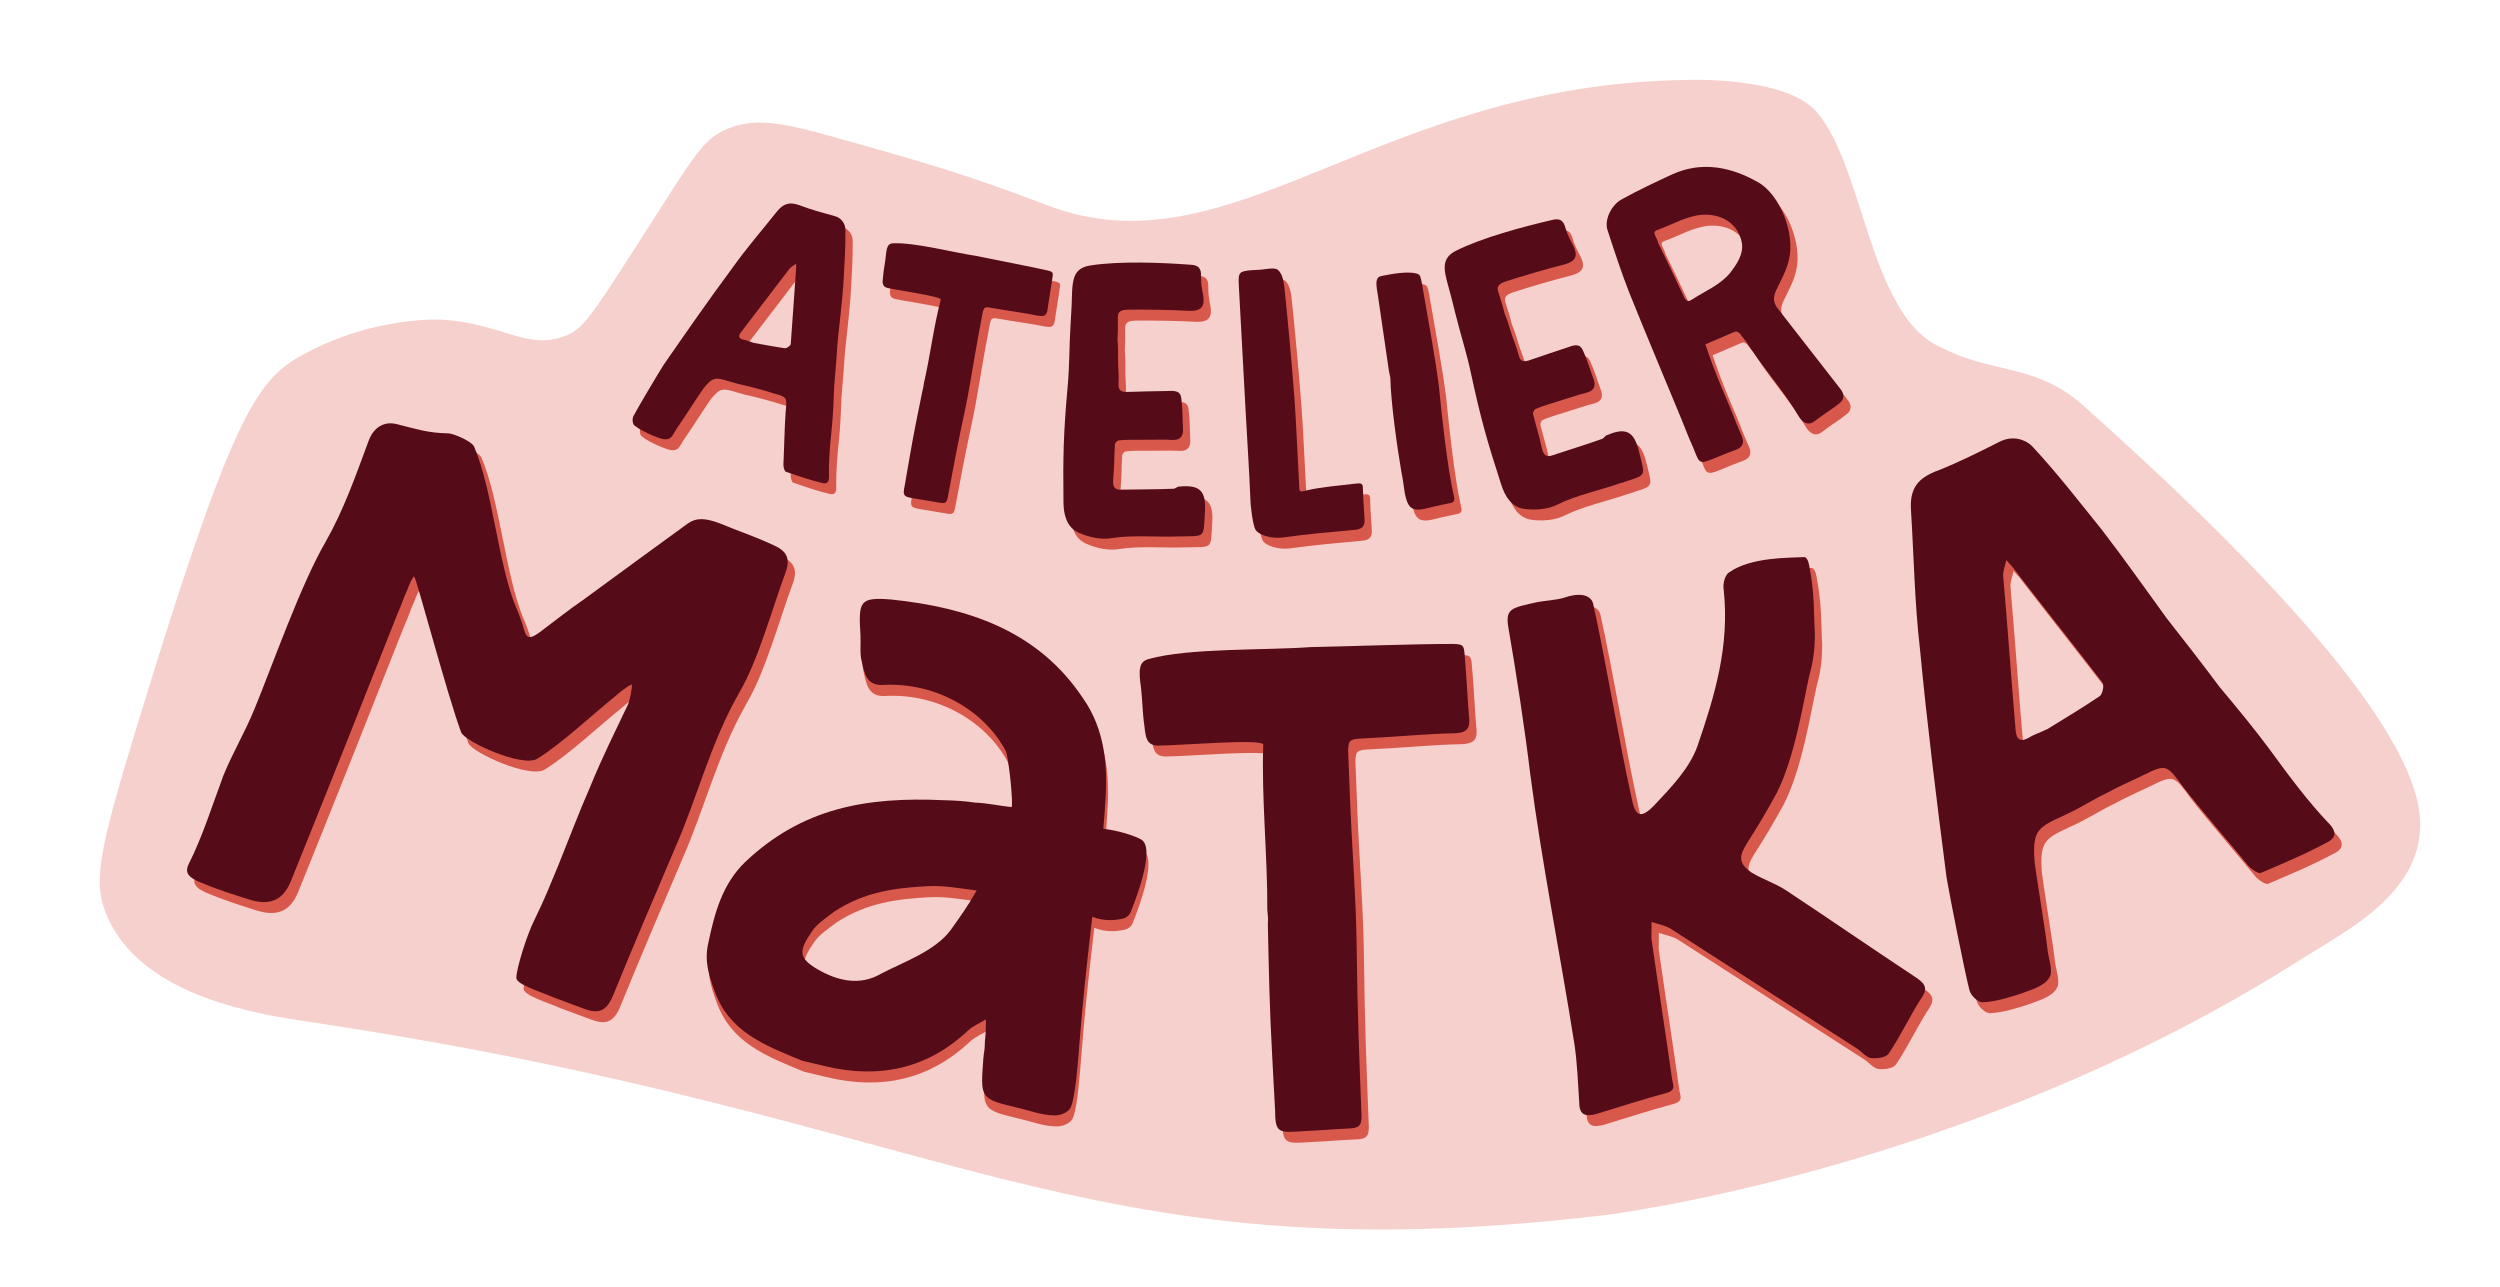
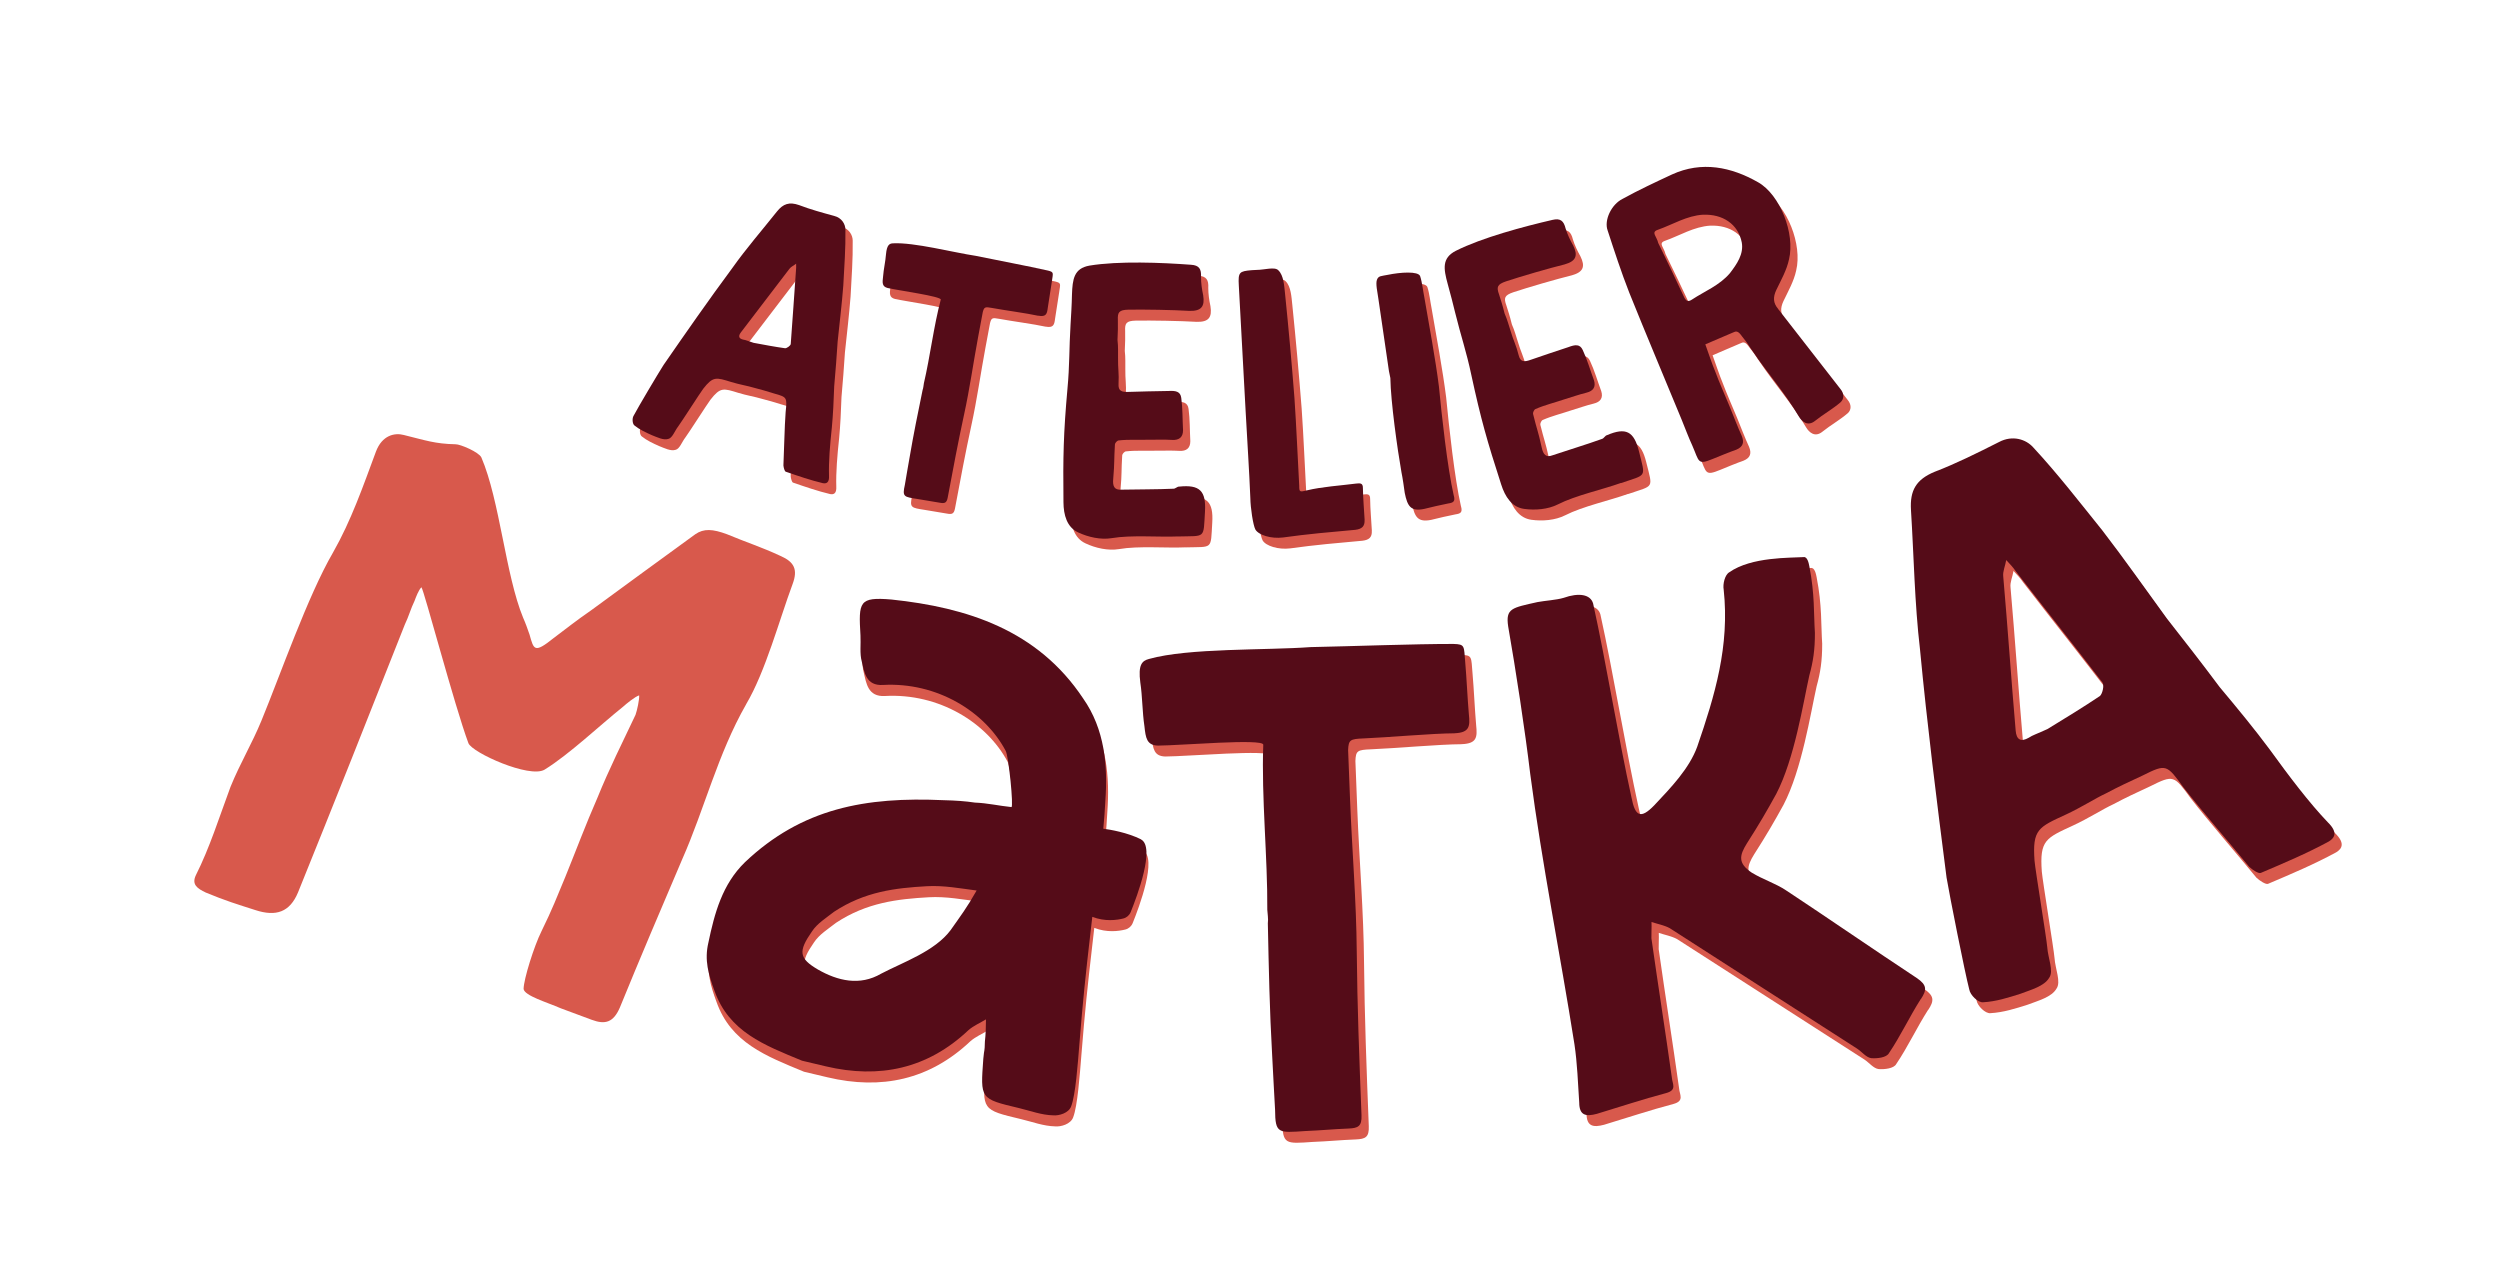
<svg xmlns="http://www.w3.org/2000/svg" id="Calque_1" version="1.1" viewBox="0 0 552.77 284.47">
  <defs>
    <style> .st0 { fill: #f6d0cc; } .st1 { fill: #550c18; } .st2 { fill: #d8594c; } </style>
  </defs>
-   <path class="st0" d="M68.49,225.96c-10.52-1.57-36.41-5.27-44.49-22.68-3.32-7.16-2.91-12.42,5.23-39.25,21.67-71.38,27.16-79.77,37.51-85.48,16.19-8.95,31.4-7.85,31.4-7.85,13.08.94,18.59,6.91,27.04,3.49,3.55-1.44,5.13-3.52,15.7-20.06,12.62-19.74,14.37-23.01,19.19-25.3,6.61-3.13,13.18-1.66,25.3,1.74,18.69,5.26,28.04,7.89,46.23,14.83,40.77,15.56,72.52-26.74,141.1-27.72,0,0,21.92-.95,28.9,6.99,5.55,6.31,8.48,18.23,12.3,29.45,6.51,19.1,12.12,21.28,17.16,23.59,10.46,4.8,19.63,3.07,29.61,11.99,29.75,26.62,74.53,69.43,74.47,92.64-.04,15.57-16.88,23.75-26.17,29.66-74.16,47.19-154.39,56.7-154.39,56.7-117.28,13.89-143.23-21.41-286.11-42.74Z" />
+   <path class="st0" d="M68.49,225.96Z" />
  <path class="st2" d="M164.97,155.74c-6.31,11.06-9.15,23.01-14.17,34.35-4.64,10.88-9.29,21.76-13.75,32.7-1.42,3.27-3.22,3.81-6.2,2.7-2.28-.85-4.57-1.7-6.86-2.55-3.1-1.35-7.98-2.76-8.22-4.26.02-2.19,2.34-9.53,3.94-12.74,2.49-5.08,3.4-7.54,5.28-12.04,2.4-5.91,4.49-11.54,7.13-17.56,2.53-6.26,5.58-12.33,8.4-18.29.33-.88.89-3.47.8-4.3-.9.27-2.91,1.92-3.53,2.49-5.12,4.1-11.93,10.57-17.39,13.94-3.33,1.96-16.01-3.75-16.83-5.86-3.1-8.35-9.82-33.86-10.39-34.47-.61.57-1.2,2.15-1.53,3.03-.83,1.69-1.31,3.52-2.14,5.21-7.15,18.15-16.3,41.16-23.62,59.24-1.81,4.33-4.81,5.41-9.45,3.89-3.93-1.26-6.63-2.07-10.96-3.88-1.87-.89-3.14-1.77-2.18-3.81,3.06-6.07,5.19-12.88,7.67-19.56,2.2-5.38,4.71-9.45,6.85-14.66,4.14-10.06,10.26-27.6,15.81-37.14,4.04-7.1,6.67-14.72,9.48-22.28,1.37-3.69,4.18-4.25,6.18-3.71,4.77,1.17,6.88,1.96,11.44,2.05,1.01-.03,5.16,1.72,5.71,2.92,4.07,9.51,5.34,25.99,9.23,35.44.44.96,1.04,2.59,1.42,3.73.95,3.36,1.04,4.19,5.31.77,2.5-1.87,5.06-3.92,8.28-6.13,7.97-5.84,15.4-11.28,23.06-16.84,1.88-1.3,3.84-1.17,7,0,4.33,1.81,7.56,2.81,11.82,4.79,3.1,1.35,3.87,3.04,2.7,6.2-2.94,7.91-6,19.38-10.28,26.59Z" />
  <path class="st2" d="M323.2,164.55c-4.94.02-14.97.93-20.08,1.13-3,.12-3.34.31-3.43,2.6.12,3.17.3,7.76.42,10.75.44,11.28,1.4,22.54,1.49,33.83.12,12.17.54,23.1,1.05,36.14.1,2.47-.77,2.85-2.89,2.94-3.53.14-5.99.41-9.51.55-5.99.41-6.68.61-6.71-4.68-.05-1.41-.55-9.51-.65-12.15-.56-9.86-.74-19.03-.95-29.09.14-1.06-.08-2.12-.12-3,.08-11.65-1.32-24.84-.89-36.5-.05-1.41-18.35.18-23.29.2-2.47-.08-2.71-1.66-2.99-4.3-.48-3.16-.43-6.51-.91-9.67-.5-3.86.34-4.78,1.92-5.19,8.73-2.46,25.87-1.89,35.73-2.62,9.35-.19,22.92-.71,31.57-.7,2.65.07,2.31.44,2.63,4.13.31,3.52.48,7.75.8,11.44.28,2.64.16,4.05-3.19,4.18Z" />
  <path class="st2" d="M426.31,223.3c-2.48,3.89-4.51,8.24-7.03,11.96-.52,1-2.64,1.23-3.92,1.12-1.11-.15-2.07-1.4-3.1-2.09-13.75-8.84-27.7-17.81-41.45-26.65-1.21-.66-2.69-.92-4.04-1.37.06,1.25-.05,2.52-.02,3.6,1.46,10.32,3.09,20.6,4.51,30.75.09,1.42,1.26,2.81-1.3,3.49-5.13,1.35-10.19,3.05-15.28,4.58-2.39.64-3.88.39-3.89-2.48-.28-4.26-.43-8.72-1.06-12.91-3.16-20.05-7.16-39.76-9.77-59.73-1.15-9.66-3.21-23.09-4.88-32.65-.6-4.02.82-4.11,6.5-5.39,1.56-.3,4.22-.46,5.75-.93,3.36-1.19,5.95-.79,6.53,1.25,2.89,13.09,5.53,29.47,8.49,42.91.8,4.16,2.01,4.82,5.01,1.73,3.73-3.95,7.76-8.15,9.52-12.98,3.91-11.36,7.19-22.23,5.85-34.73-.23-1.21.26-3.28,1.23-3.83,4.9-3.46,13.58-3.17,16.42-3.36.87-.17,1.17,1.39,1.3,2.08,1.21,6.23.94,10.42,1.22,14.67.01,3.77-.39,6.36-1.23,9.4-1.35,6.01-3.26,18.42-7.32,26.21-1.99,3.62-3.74,6.65-6.5,10.96-1.64,2.65-2.03,4.35,1.07,6.44,2.45,1.5,5.31,2.39,7.59,3.92,9.68,6.39,19.22,12.99,28.9,19.38,2.27,1.54,2.3,2.61.91,4.68Z" />
  <path class="st2" d="M516.54,188.46c-4.81,2.62-9.85,4.75-15.05,6.96-.48.22-1.87-.69-2.56-1.34-4.03-4.94-10.67-12.56-14.54-17.57-3.71-5.08-3.79-5.24-9-2.64-2.88,1.33-5.44,2.52-8.09,3.94-2.4,1.11-5.54,3.15-8.9,4.7-6.08,2.81-7.44,3.25-6.94,10.21.17,2.06,2.64,17.05,2.81,19.1.16,2.45,1.5,5.33.42,6.8-1.08,1.86-4.03,2.64-6.34,3.52-2.71.86-5.42,1.73-8.26,1.88-1.11.12-2.87-1.59-3.07-2.86-.99-3.82-4.34-20.73-5.01-24.7-2.17-16.88-4.27-33.59-5.88-50.53-1.19-10.14-1.35-20.56-1.99-30.76-.26-4.35,1.15-6.75,5.23-8.44,4.79-1.83,9.52-4.21,14.25-6.59,2.97-1.57,5.94-.61,7.54,1.18,5.43,5.85,10.28,12.15,15.3,18.38,4.86,6.3,9.47,12.91,14.25,19.45,3.8,4.85,7.6,9.7,11.69,15.19,3.88,4.62,7.92,9.55,11.03,13.75,4.32,5.97,8.79,11.87,12.92,16.18,2.15,2.12,1.56,3.36.19,4.19ZM466.47,153.32c-6.38-8.32-12.84-16.41-19.14-24.57-.6-.89-1.37-1.7-2.13-2.51-.2,1.26-.79,2.5-.66,3.61,1,11.39,1.76,22.7,2.75,34.1.17,2.06,1.18,2.56,2.87,1.59.89-.6,1.92-.89,4.16-1.93,3.94-2.41,7.88-4.81,11.59-7.3.57-.46,1.02-2.42.56-2.98Z" />
  <g>
    <path class="st2" d="M183.53,109.24c-2.75-.66-5.42-1.58-8.18-2.53-.26-.08-.48-.91-.52-1.4.16-3.29.24-8.5.49-11.77.33-3.23.36-3.32-2.54-4.12-1.57-.48-2.96-.91-4.47-1.28-1.31-.4-3.21-.71-5.04-1.27-3.31-1.02-3.98-1.32-6.19,1.52-.64.85-4.88,7.46-5.52,8.31-.79,1-1.27,2.56-2.19,2.76-1.06.34-2.46-.38-3.65-.84-1.34-.6-2.68-1.21-3.82-2.13-.47-.34-.55-1.6-.19-2.16.94-1.81,5.49-9.46,6.61-11.21,5-7.23,9.97-14.37,15.2-21.43,3.04-4.3,6.58-8.36,9.86-12.49,1.4-1.76,2.78-2.19,4.92-1.44,2.47.95,5.11,1.67,7.75,2.39,1.68.42,2.49,1.82,2.49,3.06.06,4.12-.25,8.22-.47,12.34-.31,4.1-.82,8.23-1.25,12.39-.22,3.17-.43,6.35-.76,9.87-.1,3.11-.26,6.4-.52,9.09-.41,3.78-.72,7.59-.63,10.67.09,1.55-.56,1.83-1.38,1.67ZM176.44,78.45c.43-5.4.74-10.73,1.14-16.04.07-.55.06-1.12.05-1.7-.51.41-1.17.69-1.5,1.16-3.55,4.72-7.17,9.32-10.72,14.04-.64.85-.43,1.39.55,1.6.55.07,1.04.32,2.26.7,2.34.44,4.69.88,6.97,1.2.38.02,1.23-.58,1.25-.95Z" />
    <path class="st2" d="M231.18,72.23c-2.49-.56-7.64-1.24-10.24-1.73-1.52-.28-1.72-.23-2.03.92-.3,1.61-.74,3.94-1.02,5.46-1.07,5.73-1.87,11.51-3.12,17.21-1.33,6.14-2.37,11.7-3.61,18.32-.23,1.25-.71,1.35-1.79,1.15-1.79-.33-3.06-.48-4.85-.81-3.06-.48-3.44-.46-2.84-3.13.13-.72.81-4.85,1.07-6.19.85-5.03,1.81-9.67,2.85-14.76.19-.52.2-1.07.29-1.52,1.37-5.86,2.18-12.66,3.73-18.48.13-.72-9.26-2.01-11.75-2.57-1.24-.32-1.18-1.15-1.01-2.51.12-1.65.53-3.33.65-4.97.19-2,.72-2.37,1.56-2.4,4.68-.24,13.25,2.01,18.29,2.77,4.73.98,11.62,2.27,15.98,3.26,1.33.34,1.11.49.85,2.38-.25,1.81-.65,3.96-.91,5.85-.16,1.36-.38,2.06-2.09,1.74Z" />
    <path class="st2" d="M262.14,121.02c-4.3.2-10.38-.36-14.72.39-2.4.4-5.19-.22-7.41-1.27-2.49-1.15-3.23-3.85-3.25-6.68-.12-10.14,0-15.15.88-25.04.5-5.26.36-8.92.68-14.29.09-1.46.28-4.55.31-6.55.12-3.46.44-5.81,3.86-6.43,6.45-1.07,16.01-.67,22.46-.19,1.82.11,2.31.96,2.21,2.69,0,1.37.2,2.75.48,4.04.4,2.49-.4,3.54-3.04,3.47-3.55-.21-10.02-.33-13.49-.27-2.1.06-2.41.58-2.33,2.32,0,1.64.04,2.28-.08,4.38.18,1.47.1,2.93.12,4.02-.04,2.19.25,3.48.11,5.67-.1,1.64.71,1.87,2.36,1.79,2.93-.1,5.21-.14,8.68-.2,1.56-.09,2.64.07,2.83,1.54.32,2.3.26,4.76.39,7.14,0,1.55-.87,2.23-2.41,2.14-1.82-.11-3.38-.02-5.2-.04-2.1.06-4.47-.09-6.58.15-.36-.02-.86.59-.87.86-.22,3.64-.05,3.92-.37,7.55-.2,1.81.3,2.57,1.77,2.48,3.29-.07,8.22-.05,11.51-.22.45.03.85-.5,1.31-.47,4.5-.46,5.97.91,5.69,5.55-.37,6.09.23,5.31-5.9,5.48Z" />
    <path class="st2" d="M303.32,117.35c.08,1.46-.62,2.04-2.07,2.21-5.27.47-10.62.94-15.96,1.69-2.63.33-5.41-.53-6.12-1.77-.51-.98-1.08-4.78-1.11-6.96-.25-6.19-.68-12.46-1.03-19.01-.52-9.64-1.02-18.83-1.52-28.01-.16-2.91.1-3.11,2.83-3.35.36-.02.73-.04,1.09-.06,1.73,0,4.06-.77,4.84.1,1.16,1.12,1.28,3.4,1.47,5.21.78,7.62,1.47,15.25,2.07,22.97.44,6.45.7,12.92,1.06,19.46-.01,1.46.17,1.36,1.7,1,3.51-.83,7.24-1.03,10.87-1.5.73-.04,1.54-.27,1.51,1.01.04,2.37.26,4.73.38,7Z" />
    <path class="st2" d="M323.05,111.99c.37,1.33-.15,1.58-1.23,1.74-1.79.34-3.57.78-5.35,1.21-2.95.6-3.67-.59-4.27-3.54-.16-1.17-.45-3.25-.73-4.59-.9-5.12-2.37-15.58-2.45-20.81-.06-.45-.23-.98-.31-1.52-.64-4.6-1.58-10.63-2.33-15.95-.21-1.53-.66-3.4-.32-4.28.34-.88.9-.77,2.42-1.08,2.77-.57,6.69-.84,7.12.29.47,1.41.63,3.22.94,4.74.99,5.75,2.49,13.82,3.22,19.69.6,6.26,1.87,17.95,3.28,24.1Z" />
    <path class="st2" d="M360,109.2c-4.05,1.46-10.02,2.74-13.94,4.74-2.17,1.1-5.02,1.33-7.45.99-2.72-.36-4.23-2.71-5.08-5.41-3.12-9.64-4.49-14.47-6.59-24.17-1.08-5.17-2.31-8.62-3.59-13.84-.35-1.42-1.09-4.42-1.65-6.35-.91-3.34-1.3-5.68,1.78-7.28,5.84-2.94,15.09-5.39,21.39-6.85,1.77-.43,2.5.23,2.91,1.91.41,1.31,1.01,2.57,1.66,3.72,1.12,2.26.67,3.49-1.87,4.21-3.45.85-9.67,2.66-12.96,3.75-1.99.68-2.13,1.27-1.54,2.91.48,1.57.72,2.17,1.22,4.2.61,1.35.96,2.77,1.31,3.81.61,2.1,1.27,3.25,1.79,5.38.39,1.59,1.23,1.57,2.78,1.01,2.77-.96,4.93-1.68,8.23-2.77,1.46-.55,2.54-.72,3.16.63.99,2.1,1.66,4.47,2.49,6.7.46,1.48-.16,2.39-1.67,2.75-1.77.43-3.23.98-4.98,1.5-1.99.68-4.29,1.24-6.24,2.1-.35.09-.64.81-.58,1.08.87,3.54,1.11,3.76,1.89,7.32.35,1.79,1.05,2.37,2.42,1.84,3.12-1.05,7.83-2.49,10.93-3.62.44-.11.67-.73,1.11-.83,4.16-1.77,5.97-.9,7.08,3.61,1.46,5.93,1.79,5-4,6.99Z" />
    <path class="st2" d="M394.75,70.73c4.6,5.89,9.23,11.86,13.83,17.75.79.96.79,2.14,0,2.86-1.74,1.51-3.83,2.66-5.6,4.09-1.69,1.39-2.99.15-3.65-.96-2.98-5.08-6.87-9.48-10.15-14.34-.89-1.21-.95-1.58-2.34-3.27-.45-.6-1-1.46-1.8-1.03-.08.04-.25.1-.34.14-2.02.83-4.01,1.75-6.03,2.59.75,2.06,1.42,4.15,2.25,6.17.89,2.39,1.98,4.8,3.13,7.58.97,2.36,1.76,4.5,2.68,6.48.59,1.43.31,2.43-1.2,3.06-1.38.47-3.82,1.48-5.17,2.04-3.45,1.42-2.99.64-4.57-2.94-.85-1.82-1.56-3.79-2.36-5.73-3.86-9.35-7.83-18.74-11.6-28.12-1.76-4.5-3.26-9.1-4.77-13.7-.82-2.22.78-5.74,3.32-6.99,3.53-1.95,7.25-3.68,10.89-5.38,6.63-3.03,13.11-1.67,19.03,1.7,4.87,2.72,8.24,11.38,6.85,17.08-.5,2.37-1.76,4.57-2.82,6.78-.73,1.58-.7,2.85.43,4.16ZM378.17,49.89c-3.65.23-6.69,2.17-10.04,3.36-1.55.54-.19,1.46.12,2.91,1.96,4.02,3.88,7.96,5.75,12.02.5.98.99.97,1.76.45,2.79-1.84,6.02-3.08,8.34-5.81,1.53-2.01,3.08-4.23,2.62-6.79-.81-4.1-4.28-6.31-8.54-6.13Z" />
  </g>
-   <path class="st1" d="M163.36,153.33c-6.31,11.06-9.15,23.01-14.17,34.35-4.64,10.88-9.29,21.76-13.75,32.7-1.42,3.27-3.22,3.81-6.2,2.7-2.28-.85-4.57-1.7-6.86-2.55-3.1-1.35-7.98-2.76-8.22-4.26.02-2.19,2.34-9.53,3.94-12.74,2.49-5.08,3.4-7.54,5.28-12.04,2.4-5.91,4.49-11.54,7.13-17.56,2.53-6.26,5.58-12.33,8.4-18.29.33-.88.89-3.47.8-4.3-.9.27-2.91,1.92-3.53,2.49-5.12,4.1-11.93,10.57-17.39,13.94-3.33,1.96-16.01-3.75-16.83-5.86-3.1-8.35-9.82-33.86-10.39-34.47-.61.57-1.2,2.15-1.53,3.03-.83,1.69-1.31,3.52-2.14,5.21-7.15,18.15-16.3,41.16-23.62,59.24-1.81,4.33-4.81,5.41-9.45,3.89-3.93-1.26-6.63-2.07-10.96-3.88-1.87-.89-3.14-1.77-2.18-3.81,3.06-6.07,5.19-12.88,7.67-19.56,2.2-5.38,4.71-9.45,6.85-14.66,4.14-10.06,10.26-27.6,15.81-37.14,4.04-7.1,6.67-14.72,9.48-22.28,1.37-3.69,4.18-4.25,6.18-3.71,4.77,1.17,6.88,1.96,11.44,2.05,1.01-.03,5.16,1.72,5.71,2.92,4.07,9.51,5.34,25.99,9.23,35.44.44.96,1.04,2.59,1.42,3.73.95,3.36,1.04,4.19,5.31.77,2.5-1.87,5.06-3.92,8.28-6.13,7.97-5.84,15.4-11.28,23.06-16.84,1.88-1.3,3.84-1.17,7,0,4.33,1.81,7.56,2.81,11.82,4.79,3.1,1.35,3.87,3.04,2.7,6.2-2.94,7.91-6,19.38-10.28,26.59Z" />
  <path class="st1" d="M321.59,162.14c-4.94.02-14.97.93-20.08,1.13-3,.12-3.34.31-3.43,2.6.12,3.17.3,7.76.42,10.75.44,11.28,1.4,22.54,1.49,33.83.12,12.17.54,23.1,1.05,36.14.1,2.47-.77,2.85-2.89,2.94-3.53.14-5.99.41-9.51.55-5.99.41-6.68.61-6.71-4.68-.05-1.41-.55-9.51-.65-12.15-.56-9.86-.74-19.03-.95-29.09.14-1.06-.08-2.12-.12-3,.08-11.65-1.32-24.84-.89-36.5-.05-1.41-18.35.18-23.29.2-2.47-.08-2.71-1.66-2.99-4.3-.48-3.16-.43-6.51-.91-9.67-.5-3.86.34-4.78,1.92-5.19,8.73-2.46,25.87-1.89,35.73-2.62,9.35-.19,22.92-.71,31.57-.7,2.65.07,2.31.44,2.63,4.13.31,3.52.48,7.75.8,11.44.28,2.64.16,4.05-3.19,4.18Z" />
  <path class="st1" d="M424.7,220.89c-2.48,3.89-4.51,8.24-7.03,11.96-.52,1-2.64,1.23-3.92,1.12-1.11-.15-2.07-1.4-3.1-2.09-13.75-8.84-27.7-17.81-41.45-26.65-1.21-.66-2.69-.92-4.04-1.37.06,1.25-.05,2.52-.02,3.6,1.46,10.32,3.09,20.6,4.51,30.75.09,1.42,1.26,2.81-1.3,3.49-5.13,1.35-10.19,3.05-15.28,4.58-2.39.64-3.88.39-3.89-2.48-.28-4.26-.43-8.72-1.06-12.91-3.16-20.05-7.16-39.76-9.77-59.73-1.15-9.66-3.21-23.09-4.88-32.65-.6-4.02.82-4.11,6.5-5.39,1.56-.3,4.22-.46,5.75-.93,3.36-1.19,5.95-.79,6.53,1.25,2.89,13.09,5.53,29.47,8.49,42.91.8,4.16,2.01,4.82,5.01,1.73,3.73-3.95,7.76-8.15,9.52-12.98,3.91-11.36,7.19-22.23,5.85-34.73-.23-1.21.26-3.28,1.23-3.83,4.9-3.46,13.58-3.17,16.42-3.36.87-.17,1.17,1.39,1.3,2.08,1.21,6.23.94,10.42,1.22,14.67.01,3.77-.39,6.36-1.23,9.4-1.35,6.01-3.26,18.42-7.32,26.21-1.99,3.62-3.74,6.65-6.5,10.96-1.64,2.65-2.03,4.35,1.07,6.44,2.45,1.5,5.31,2.39,7.59,3.92,9.68,6.39,19.22,12.99,28.9,19.38,2.27,1.54,2.3,2.61.91,4.68Z" />
  <path class="st1" d="M514.93,186.05c-4.81,2.62-9.85,4.75-15.05,6.96-.48.22-1.87-.69-2.56-1.34-4.03-4.94-10.67-12.56-14.54-17.57-3.71-5.08-3.79-5.24-9-2.64-2.88,1.33-5.44,2.52-8.09,3.94-2.4,1.11-5.54,3.15-8.9,4.7-6.08,2.81-7.44,3.25-6.94,10.21.17,2.06,2.64,17.05,2.81,19.1.16,2.45,1.5,5.33.42,6.8-1.08,1.86-4.03,2.64-6.34,3.52-2.71.86-5.42,1.73-8.26,1.88-1.11.12-2.87-1.59-3.07-2.86-.99-3.82-4.34-20.73-5.01-24.7-2.17-16.88-4.27-33.59-5.88-50.53-1.19-10.14-1.35-20.56-1.99-30.76-.26-4.35,1.15-6.75,5.23-8.44,4.79-1.83,9.52-4.21,14.25-6.59,2.97-1.57,5.94-.61,7.54,1.18,5.43,5.85,10.28,12.15,15.3,18.38,4.86,6.3,9.47,12.91,14.25,19.45,3.8,4.85,7.6,9.7,11.69,15.19,3.88,4.62,7.92,9.55,11.03,13.75,4.32,5.97,8.79,11.87,12.92,16.18,2.15,2.12,1.56,3.36.19,4.19ZM464.86,150.91c-6.38-8.32-12.84-16.41-19.14-24.57-.6-.89-1.37-1.7-2.13-2.51-.2,1.26-.79,2.5-.66,3.61,1,11.39,1.76,22.7,2.75,34.1.17,2.06,1.18,2.56,2.87,1.59.89-.6,1.92-.89,4.16-1.93,3.94-2.41,7.88-4.81,11.59-7.3.57-.46,1.02-2.42.56-2.98Z" />
  <g>
    <path class="st1" d="M181.92,106.83c-2.75-.66-5.42-1.58-8.18-2.53-.26-.08-.48-.91-.52-1.4.16-3.29.24-8.5.49-11.77.33-3.23.36-3.32-2.54-4.12-1.57-.48-2.96-.91-4.47-1.28-1.31-.4-3.21-.71-5.04-1.27-3.31-1.02-3.98-1.32-6.19,1.52-.64.85-4.88,7.46-5.52,8.31-.78,1-1.27,2.56-2.19,2.76-1.06.34-2.46-.38-3.65-.84-1.34-.6-2.68-1.21-3.82-2.13-.47-.34-.55-1.6-.19-2.16.94-1.81,5.49-9.46,6.61-11.21,5-7.23,9.97-14.37,15.2-21.43,3.04-4.3,6.58-8.36,9.86-12.49,1.4-1.76,2.77-2.19,4.92-1.44,2.47.95,5.11,1.67,7.75,2.39,1.68.42,2.49,1.82,2.49,3.06.06,4.12-.25,8.22-.47,12.34-.31,4.1-.83,8.23-1.25,12.39-.22,3.17-.43,6.35-.76,9.87-.1,3.11-.26,6.4-.52,9.09-.41,3.78-.72,7.59-.63,10.67.09,1.55-.56,1.83-1.37,1.67ZM174.84,76.04c.43-5.4.74-10.73,1.14-16.04.07-.55.06-1.12.05-1.7-.51.41-1.17.69-1.5,1.16-3.55,4.72-7.17,9.32-10.72,14.04-.64.85-.43,1.39.55,1.6.55.07,1.04.32,2.26.7,2.34.44,4.69.88,6.97,1.2.38.02,1.23-.58,1.25-.95Z" />
    <path class="st1" d="M229.57,69.82c-2.49-.56-7.64-1.24-10.24-1.73-1.52-.28-1.72-.23-2.03.92-.3,1.61-.74,3.94-1.02,5.46-1.07,5.73-1.87,11.51-3.12,17.21-1.33,6.14-2.37,11.7-3.61,18.32-.23,1.25-.71,1.35-1.79,1.15-1.79-.33-3.06-.48-4.85-.81-3.06-.48-3.44-.46-2.84-3.13.13-.72.81-4.85,1.07-6.2.85-5.03,1.81-9.67,2.85-14.76.19-.52.2-1.07.29-1.52,1.37-5.86,2.18-12.66,3.73-18.48.13-.72-9.26-2.01-11.75-2.57-1.24-.32-1.18-1.15-1.01-2.51.12-1.65.53-3.33.65-4.97.19-2,.72-2.37,1.56-2.4,4.68-.24,13.25,2.01,18.29,2.77,4.73.98,11.62,2.27,15.98,3.26,1.33.34,1.11.49.85,2.38-.25,1.81-.65,3.96-.91,5.85-.16,1.36-.38,2.06-2.09,1.74Z" />
    <path class="st1" d="M260.52,118.61c-4.3.19-10.38-.36-14.72.38-2.4.4-5.19-.22-7.41-1.27-2.49-1.15-3.23-3.85-3.25-6.68-.11-10.14,0-15.15.88-25.04.5-5.26.36-8.92.69-14.29.09-1.45.28-4.55.31-6.55.12-3.46.44-5.81,3.86-6.43,6.45-1.07,16.01-.67,22.46-.19,1.82.11,2.31.96,2.21,2.69,0,1.37.2,2.75.48,4.04.4,2.49-.4,3.54-3.04,3.47-3.55-.22-10.02-.33-13.49-.27-2.1.05-2.41.58-2.33,2.32,0,1.64.04,2.28-.08,4.38.18,1.47.1,2.93.12,4.02-.04,2.19.24,3.48.11,5.67-.1,1.64.71,1.87,2.36,1.79,2.93-.1,5.21-.14,8.68-.2,1.56-.09,2.64.07,2.83,1.54.32,2.3.26,4.76.39,7.14,0,1.55-.87,2.23-2.41,2.14-1.82-.11-3.38-.02-5.2-.04-2.1.06-4.47-.09-6.58.15-.36-.02-.86.59-.87.86-.22,3.64-.06,3.92-.37,7.55-.2,1.81.3,2.57,1.77,2.48,3.29-.07,8.22-.05,11.51-.21.46.03.85-.5,1.31-.47,4.5-.46,5.97.91,5.69,5.55-.37,6.09.22,5.31-5.9,5.48Z" />
    <path class="st1" d="M301.72,114.94c.08,1.46-.62,2.04-2.07,2.21-5.27.47-10.62.94-15.96,1.69-2.63.33-5.41-.53-6.12-1.77-.51-.98-1.08-4.78-1.11-6.96-.25-6.19-.68-12.46-1.03-19.01-.52-9.64-1.02-18.83-1.52-28.01-.16-2.91.1-3.11,2.83-3.35.36-.02.73-.04,1.09-.06,1.73,0,4.06-.77,4.84.1,1.16,1.12,1.28,3.4,1.47,5.21.78,7.62,1.47,15.25,2.07,22.97.44,6.45.7,12.92,1.06,19.46-.01,1.46.17,1.36,1.7,1,3.51-.83,7.24-1.03,10.87-1.5.73-.04,1.54-.27,1.51,1.01.04,2.37.26,4.73.38,7Z" />
    <path class="st1" d="M321.45,109.58c.37,1.33-.15,1.58-1.23,1.74-1.79.34-3.57.78-5.35,1.21-2.95.6-3.67-.59-4.27-3.54-.16-1.17-.45-3.25-.73-4.59-.9-5.12-2.37-15.58-2.45-20.81-.06-.45-.23-.98-.31-1.52-.64-4.6-1.58-10.63-2.33-15.95-.21-1.53-.66-3.4-.32-4.28.34-.88.9-.77,2.42-1.08,2.77-.57,6.69-.84,7.12.29.47,1.41.63,3.22.94,4.74.99,5.75,2.49,13.82,3.22,19.69.6,6.26,1.87,17.95,3.28,24.1Z" />
    <path class="st1" d="M358.39,106.79c-4.05,1.46-10.02,2.74-13.94,4.74-2.17,1.1-5.02,1.33-7.45.99-2.72-.36-4.23-2.71-5.08-5.41-3.12-9.64-4.49-14.47-6.59-24.17-1.08-5.17-2.31-8.62-3.59-13.84-.35-1.42-1.09-4.42-1.65-6.35-.91-3.34-1.3-5.68,1.78-7.28,5.84-2.94,15.09-5.39,21.39-6.85,1.77-.43,2.5.23,2.91,1.91.41,1.31,1.01,2.57,1.66,3.72,1.12,2.26.67,3.49-1.87,4.21-3.45.85-9.67,2.66-12.96,3.75-1.99.68-2.13,1.27-1.54,2.91.48,1.57.72,2.17,1.22,4.2.61,1.35.96,2.77,1.31,3.81.61,2.1,1.27,3.25,1.79,5.38.39,1.59,1.23,1.57,2.78,1.01,2.77-.96,4.93-1.68,8.23-2.77,1.46-.55,2.54-.72,3.16.63.99,2.1,1.66,4.47,2.49,6.7.46,1.48-.16,2.39-1.67,2.75-1.77.43-3.23.98-4.98,1.5-1.99.68-4.29,1.24-6.24,2.1-.35.09-.64.81-.58,1.08.87,3.54,1.11,3.76,1.89,7.32.35,1.79,1.05,2.37,2.42,1.84,3.12-1.05,7.83-2.49,10.93-3.62.44-.11.67-.73,1.11-.83,4.16-1.77,5.97-.9,7.08,3.61,1.46,5.93,1.79,5-4,6.99Z" />
    <path class="st1" d="M393.16,68.32c4.6,5.89,9.23,11.86,13.82,17.75.79.96.78,2.14,0,2.86-1.74,1.51-3.83,2.66-5.61,4.09-1.69,1.39-2.99.15-3.65-.96-2.98-5.08-6.87-9.48-10.15-14.34-.89-1.21-.95-1.58-2.34-3.27-.45-.6-1-1.46-1.8-1.03-.08.04-.25.1-.34.14-2.02.83-4.01,1.75-6.03,2.58.75,2.06,1.41,4.15,2.25,6.17.89,2.39,1.98,4.8,3.13,7.58.97,2.36,1.76,4.5,2.67,6.48.59,1.43.31,2.43-1.2,3.06-1.38.47-3.82,1.48-5.17,2.03-3.45,1.42-2.99.64-4.56-2.95-.85-1.82-1.56-3.79-2.36-5.73-3.85-9.35-7.83-18.75-11.6-28.13-1.76-4.5-3.26-9.1-4.76-13.7-.82-2.22.79-5.74,3.33-6.99,3.53-1.95,7.25-3.68,10.89-5.38,6.63-3.03,13.11-1.66,19.03,1.71,4.87,2.72,8.24,11.38,6.85,17.08-.5,2.37-1.76,4.57-2.82,6.78-.73,1.58-.7,2.85.43,4.16ZM376.58,47.47c-3.65.22-6.69,2.17-10.05,3.35-1.55.54-.19,1.46.12,2.91,1.96,4.02,3.87,7.96,5.74,12.02.5.98.99.97,1.76.46,2.79-1.84,6.02-3.08,8.35-5.81,1.54-2.01,3.08-4.23,2.62-6.79-.8-4.1-4.28-6.31-8.54-6.13Z" />
  </g>
  <path class="st2" d="M252.72,188.02c-3.01-1.5-6.75-2.14-8.33-2.35.19-2.03.35-4.07.45-6.11.56-7.79-.11-15.87-4.93-22.72-10.05-15.1-25.64-20.08-42.35-21.84-7.22-.61-7.3.48-6.86,7.95.11,1.87-.21,4,.29,5.78.55,2.34.93,5.38,4.67,5.16,11.95-.67,22.55,5.9,27.13,14.54.67,1.08,1.81,12.59,1.28,12.46-2.7-.27-5.31-.89-8.06-.99-2.13-.32-4.31-.47-6.88-.53-17.32-.79-31.37,1.77-43.97,13.71-5.03,4.89-6.73,11.3-8.09,17.79-.91,3.84,0,7,1.35,10.64,3.2,9.05,10.97,12,19.36,15.46,2.27.54,3.66.87,5.23,1.24,11.86,2.81,22.53.55,31.56-7.99,1.16-1.01,2.59-1.6,3.88-2.39-.02,1.65-.05,3.3-.24,4.92-.06,2.57-.12,1.26-.35,3.79-.63,8.88-.81,8.84,7.91,10.91,2.44.58,4.98,1.55,7.54,1.6,1.26.12,3.43-.48,3.98-2,.97-2.53,1.45-9.24,1.83-13.94.76-9.4,1.34-14.97,2.4-24.12.14-1.28.28-2.56.44-3.83,2.78,1.09,5.42.73,6.88.36.73-.19,1.33-.72,1.61-1.42,1.4-3.46,5.54-14.43,2.24-16.08ZM210.62,208.11c-3.51,4.69-10.52,7.08-15.36,9.62-4.71,2.75-9.59,1.59-13.97-.92-4.2-2.47-4.4-3.99-1.32-8.42,1.15-1.76,3.09-2.95,4.9-4.36,6.77-4.47,13.59-5.25,20.5-5.64,3.74-.22,7.62.52,11.01.95-2.21,3.9-3.54,5.61-5.76,8.77Z" />
  <path class="st1" d="M252.28,185.58c-3.01-1.5-6.75-2.14-8.33-2.35.19-2.03.35-4.07.45-6.11.56-7.79-.11-15.87-4.93-22.72-10.05-15.1-25.64-20.08-42.35-21.84-7.22-.61-7.3.48-6.86,7.95.11,1.87-.21,4,.29,5.78.55,2.34.93,5.38,4.67,5.16,11.95-.67,22.55,5.9,27.13,14.54.67,1.08,1.81,12.59,1.28,12.46-2.7-.27-5.31-.89-8.06-.99-2.13-.32-4.31-.47-6.88-.53-17.32-.79-31.37,1.77-43.97,13.71-5.03,4.89-6.73,11.3-8.09,17.79-.91,3.84,0,7,1.35,10.64,3.2,9.05,10.97,12,19.36,15.46,2.27.54,3.66.87,5.23,1.24,11.86,2.81,22.53.55,31.56-7.99,1.16-1.01,2.59-1.6,3.88-2.39-.02,1.65-.05,3.3-.24,4.92-.06,2.57-.12,1.26-.35,3.79-.63,8.88-.81,8.84,7.91,10.91,2.44.58,4.98,1.55,7.54,1.6,1.26.12,3.43-.48,3.98-2,.97-2.53,1.45-9.24,1.83-13.94.76-9.4,1.34-14.97,2.4-24.12.14-1.28.28-2.56.44-3.83,2.78,1.09,5.42.73,6.88.36.73-.19,1.33-.72,1.61-1.42,1.4-3.46,5.54-14.43,2.24-16.08ZM210.18,205.67c-3.51,4.69-10.52,7.08-15.36,9.62-4.71,2.75-9.59,1.59-13.97-.92-4.2-2.47-4.4-3.99-1.32-8.42,1.15-1.76,3.09-2.95,4.9-4.36,6.77-4.47,13.59-5.25,20.5-5.64,3.74-.22,7.62.52,11.01.95-2.21,3.9-3.54,5.61-5.76,8.77Z" />
</svg>